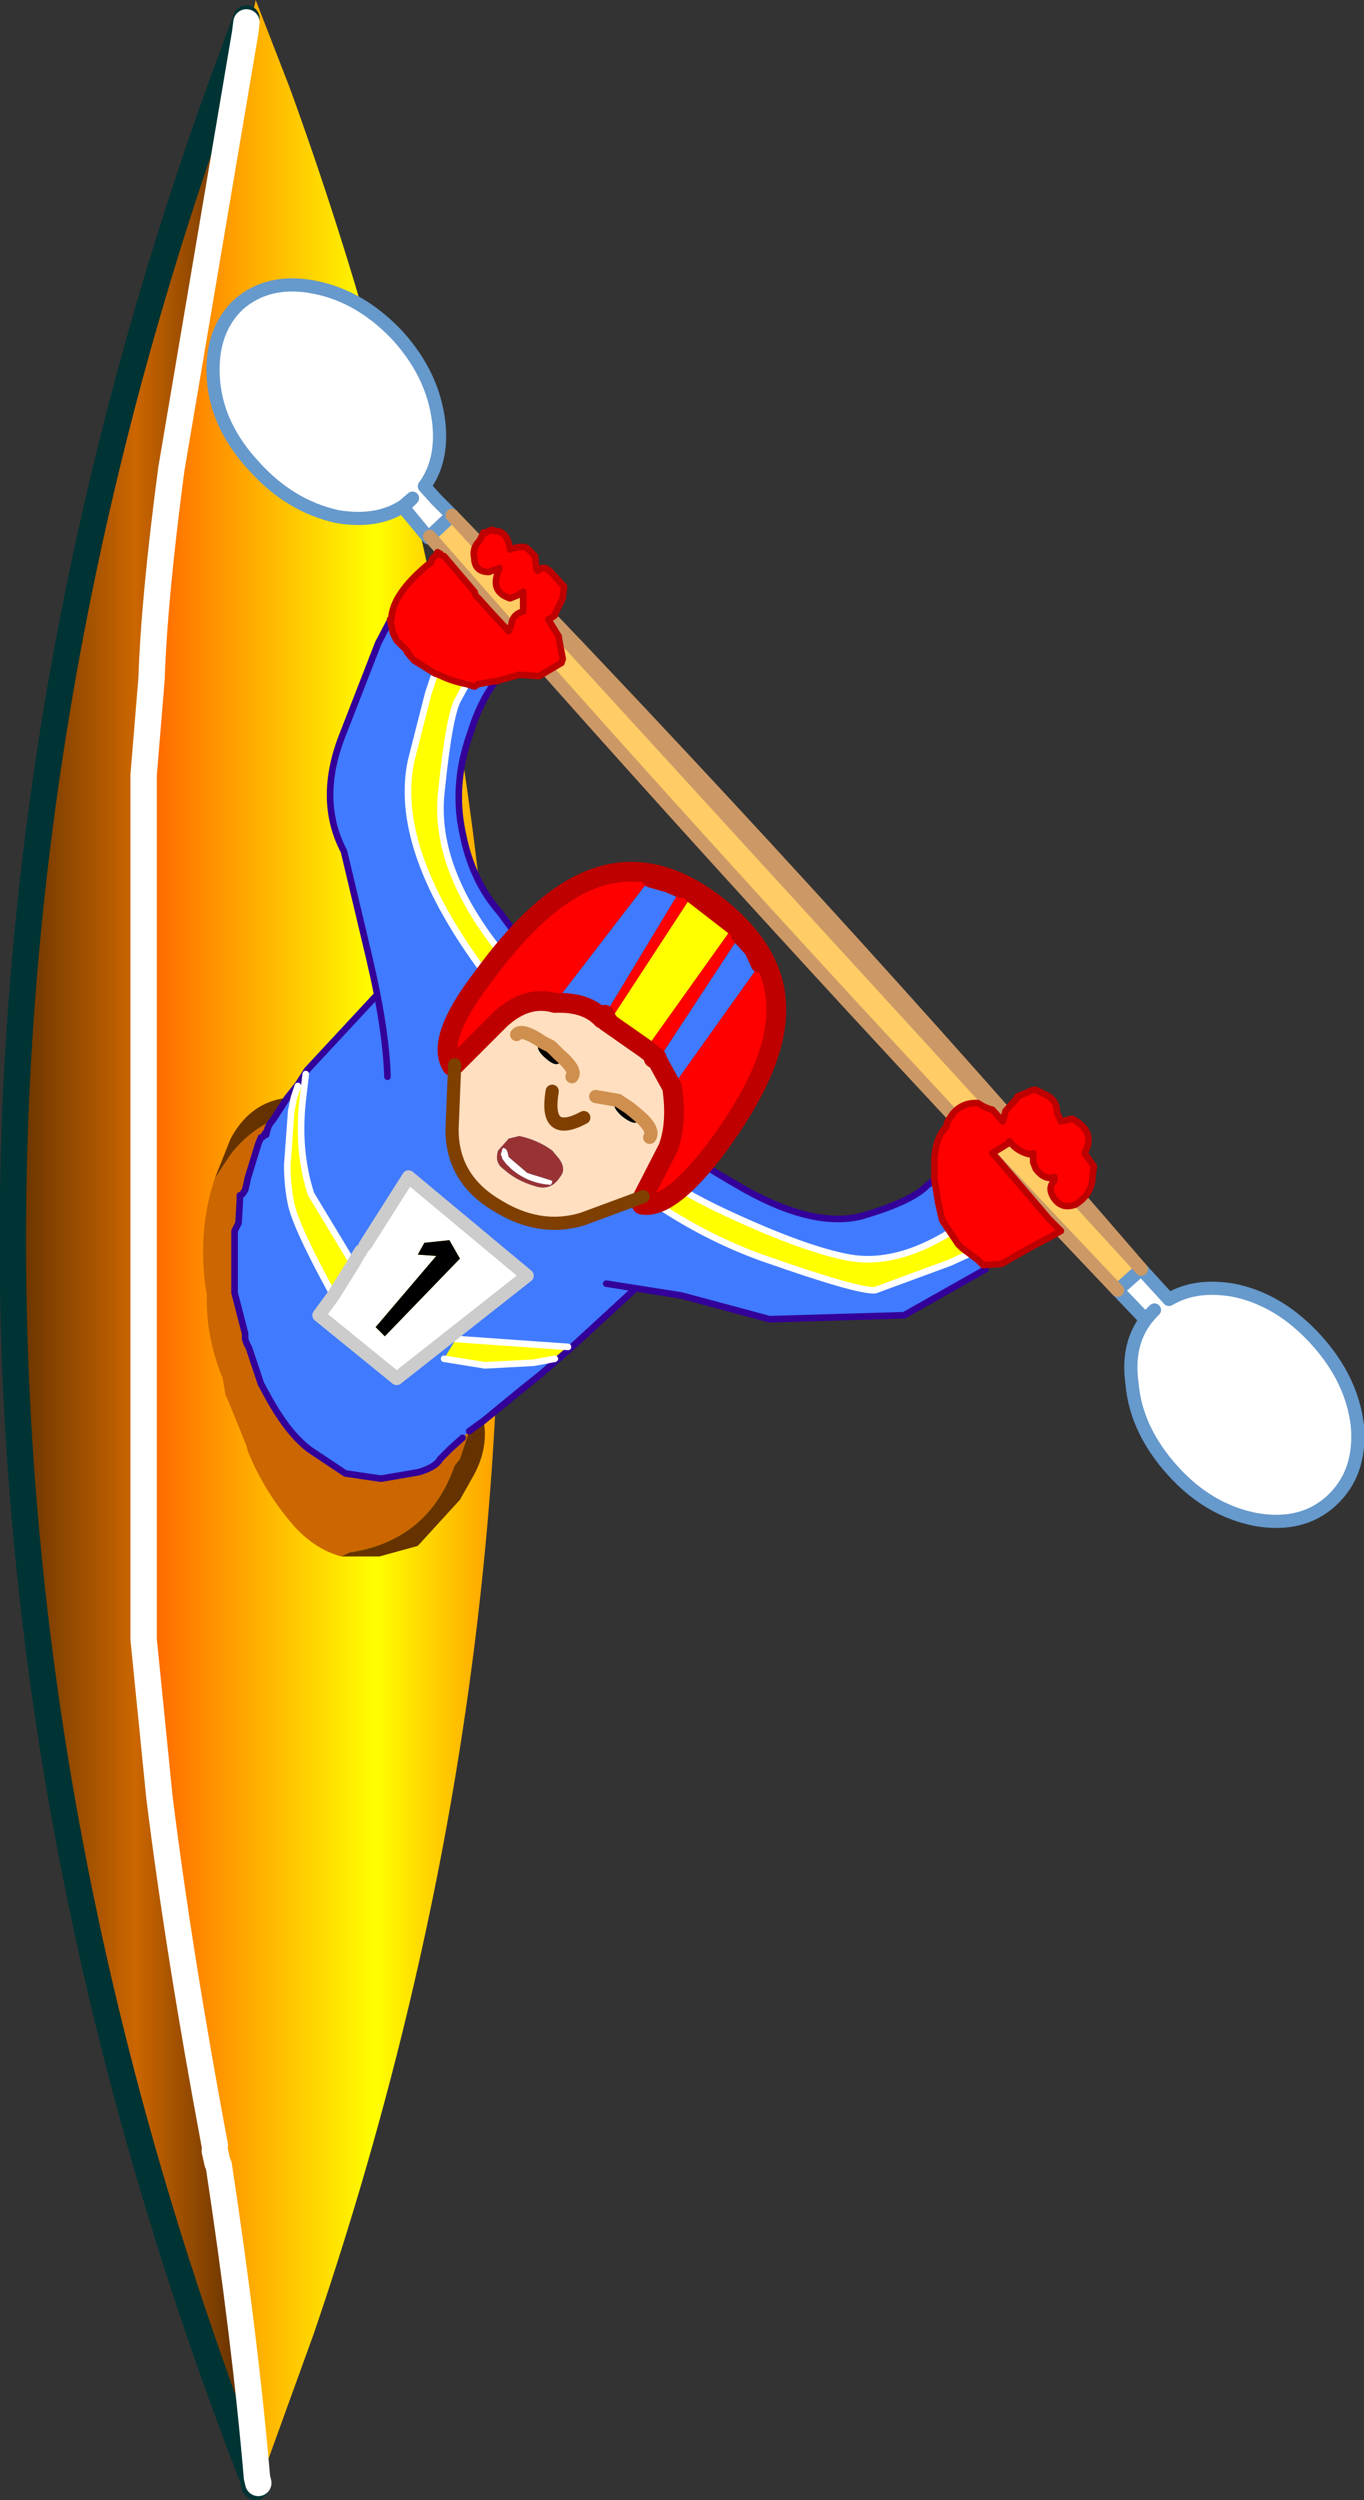
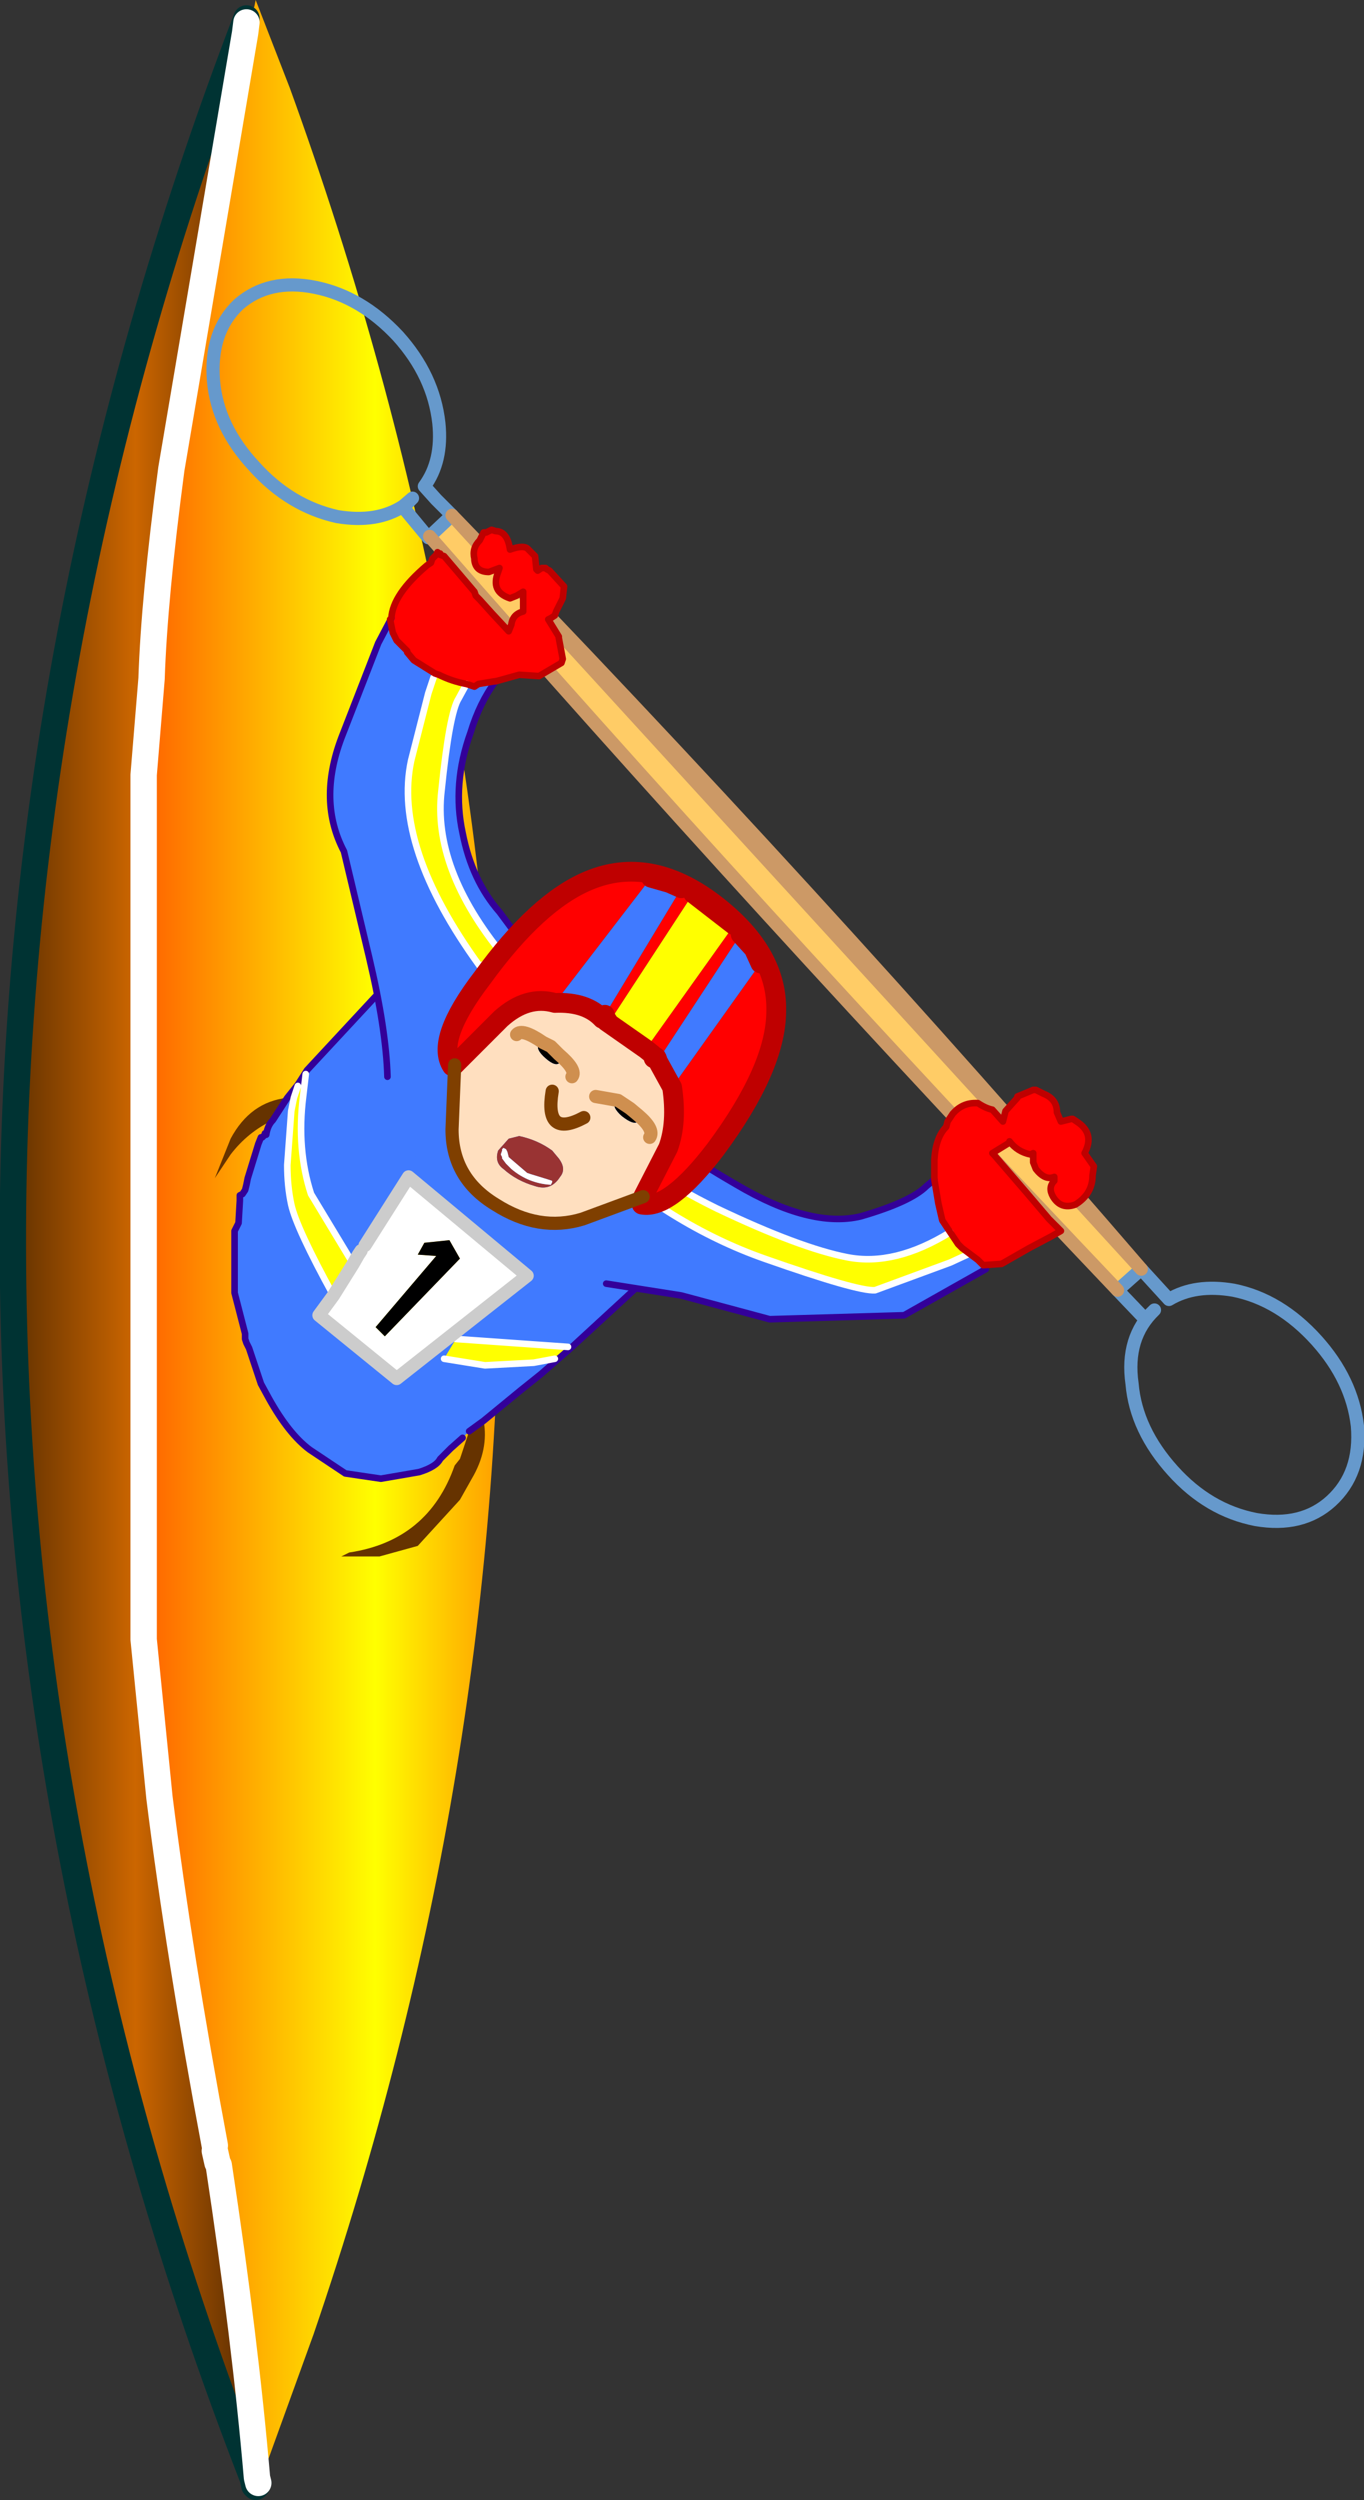
<svg xmlns="http://www.w3.org/2000/svg" height="94.85px" width="51.75px">
  <rect width="100%" height="100%" fill="#333333" stroke="none" />
  <g transform="matrix(1.0, 0.0, 0.0, 1.0, 9.65, 58.75)">
    <path d="M-0.35 -57.5 L-0.3 -57.9 0.0 -58.5 0.05 -58.75 1.35 -55.4 Q16.8 -12.8 2.25 29.8 L0.15 35.6 0.1 35.5 0.15 35.45 0.1 35.25 Q-0.35 30.0 -1.35 23.4 L-1.4 23.3 -1.5 22.85 -1.5 22.65 Q-2.85 15.45 -3.6 9.45 L-4.2 3.45 -3.6 9.45 Q-2.85 15.45 -1.5 22.65 L-1.45 23.3 Q-2.95 15.8 -3.65 9.6 L-4.2 3.45 -4.2 -29.35 -3.9 -33.0 Q-3.8 -36.05 -3.15 -40.95 L-0.35 -57.5" fill="url(#gradient0)" fill-rule="evenodd" stroke="none" />
    <path d="M0.15 35.45 L0.1 35.5 0.15 35.45" fill="#ff6600" fill-rule="evenodd" stroke="none" />
    <path d="M-1.5 22.65 L-1.5 22.85 -1.4 23.3 -1.35 23.4 -1.45 23.4 -1.45 23.3 -1.5 22.65 M0.1 35.25 L0.15 35.45 0.1 35.5 0.1 35.55 0.05 35.6 0.0 35.55 -0.05 35.3 0.1 35.25" fill="#cc6600" fill-rule="evenodd" stroke="none" />
    <path d="M-0.35 -57.5 L-3.15 -40.95 Q-3.8 -36.05 -3.9 -33.0 L-4.2 -29.35 -4.2 3.45 -3.65 9.6 Q-2.95 15.8 -1.45 23.3 L-1.45 23.4 -1.35 23.4 Q-0.35 30.0 0.1 35.25 L-0.05 35.3 Q-18.15 -11.35 -0.3 -58.05 L-0.3 -57.9 -0.35 -57.5" fill="url(#gradient1)" fill-rule="evenodd" stroke="none" />
    <path d="M0.15 35.45 L0.1 35.5 0.15 35.45 M-0.05 35.3 L0.0 35.55 0.05 35.6 0.1 35.55 0.1 35.5 M-0.3 -58.05 Q-18.15 -11.35 -0.05 35.3" fill="none" stroke="#003333" stroke-linecap="round" stroke-linejoin="round" stroke-width="1.0" />
    <path d="M-0.35 -57.5 L-3.15 -40.95 Q-3.8 -36.05 -3.9 -33.0 L-4.2 -29.35 -4.2 3.45 -3.6 9.45 Q-2.85 15.45 -1.5 22.65 M-1.5 22.85 L-1.4 23.3 -1.35 23.4 Q-0.35 30.0 0.1 35.25 L0.15 35.45 M-0.3 -57.9 L-0.35 -57.5" fill="none" stroke="#ffffff" stroke-linecap="round" stroke-linejoin="round" stroke-width="1.0" />
    <path d="M1.65 -17.55 L1.5 -17.1 1.4 -16.6 1.25 -14.55 Q1.25 -13.75 1.4 -13.05 1.6 -12.15 3.0 -9.6 L2.45 -8.85 5.4 -6.45 10.35 -10.35 5.85 -14.1 4.2 -11.5 4.2 -11.4 4.05 -11.3 4.0 -11.3 3.95 -11.15 3.75 -10.8 2.15 -13.45 Q1.6 -15.15 1.85 -17.15 L1.95 -18.0 1.65 -17.55 M1.25 -17.1 L1.65 -17.6 2.0 -18.15 4.6 -20.95 15.15 -10.5 12.0 -7.6 10.85 -6.6 10.1 -6.0 8.7 -4.85 8.15 -4.45 7.9 -4.2 7.45 -3.8 7.05 -3.4 Q6.9 -3.1 6.25 -2.9 L4.8 -2.65 3.45 -2.85 2.1 -3.75 Q1.3 -4.35 0.55 -5.7 L0.25 -6.25 -0.2 -7.6 -0.3 -7.8 -0.35 -7.95 -0.35 -8.15 -0.75 -9.7 -0.75 -9.95 -0.75 -11.85 -0.75 -12.05 -0.6 -12.35 -0.55 -13.2 -0.55 -13.4 -0.45 -13.45 -0.35 -13.6 -0.3 -13.8 -0.25 -14.05 0.15 -15.35 0.25 -15.6 0.3 -15.6 0.4 -15.7 0.4 -15.75 0.45 -15.7 Q0.5 -16.05 0.7 -16.25 L1.25 -17.1 M11.9 -7.65 L7.65 -7.95 7.2 -7.2 8.75 -6.95 10.6 -7.05 11.4 -7.2 11.9 -7.65" fill="#407aff" fill-rule="evenodd" stroke="none" />
    <path d="M3.0 -9.6 Q1.6 -12.15 1.4 -13.05 1.25 -13.75 1.25 -14.55 L1.4 -16.6 1.5 -17.1 1.65 -17.55 1.95 -18.0 1.85 -17.15 Q1.6 -15.15 2.15 -13.45 L3.75 -10.8 3.0 -9.6 M7.65 -7.95 L11.9 -7.65 11.4 -7.2 10.6 -7.05 8.75 -6.95 7.2 -7.2 7.65 -7.95" fill="#ffff00" fill-rule="evenodd" stroke="none" />
    <path d="M3.75 -10.8 L3.95 -11.15 4.05 -11.3 4.2 -11.4 4.2 -11.5 5.85 -14.1 10.35 -10.35 5.4 -6.45 2.45 -8.85 3.0 -9.6 3.75 -10.8 M7.4 -11.7 L6.45 -11.6 6.2 -11.15 6.9 -11.1 4.6 -8.4 4.95 -8.05 7.8 -11.0 7.4 -11.7" fill="#ffffff" fill-rule="evenodd" stroke="none" />
    <path d="M7.4 -11.7 L7.8 -11.0 4.95 -8.05 4.6 -8.4 6.9 -11.1 6.2 -11.15 6.45 -11.6 7.4 -11.7" fill="#000000" fill-rule="evenodd" stroke="none" />
-     <path d="M0.7 -16.25 Q0.5 -16.05 0.45 -15.7 L0.4 -15.75 0.4 -15.7 0.3 -15.6 0.25 -15.6 0.15 -15.35 -0.25 -14.05 -0.3 -13.8 -0.35 -13.6 -0.45 -13.45 -0.55 -13.4 -0.55 -13.2 -0.6 -12.35 -0.75 -12.05 -0.75 -11.85 -0.75 -9.95 -0.75 -9.7 -0.35 -8.15 -0.35 -7.95 -0.3 -7.8 -0.2 -7.6 0.25 -6.25 0.55 -5.7 Q1.3 -4.35 2.1 -3.75 L3.45 -2.85 4.8 -2.65 6.25 -2.9 Q6.9 -3.1 7.05 -3.4 L7.45 -3.8 7.9 -4.2 8.15 -4.45 7.8 -3.4 7.6 -3.15 Q6.6 -0.3 3.6 0.15 L3.3 0.3 Q2.35 0.05 1.55 -0.8 0.4 -2.1 -0.25 -3.7 L-0.3 -3.9 -0.95 -5.5 -1.1 -5.85 -1.2 -6.45 Q-1.85 -8.05 -1.8 -9.6 L-1.85 -9.9 Q-2.15 -12.1 -1.5 -14.05 L-0.9 -14.95 Q-0.25 -15.8 0.7 -16.25" fill="#cc6600" fill-rule="evenodd" stroke="none" />
    <path d="M1.25 -17.1 L0.7 -16.25 Q-0.25 -15.8 -0.9 -14.95 L-1.5 -14.05 -1.0 -15.3 -0.9 -15.55 Q-0.15 -16.95 1.25 -17.1 M8.15 -4.45 L8.7 -4.85 Q8.9 -3.75 8.25 -2.65 L7.8 -1.85 6.2 -0.1 4.75 0.3 3.3 0.3 3.6 0.15 Q6.6 -0.3 7.6 -3.15 L7.8 -3.4 8.15 -4.45" fill="#663300" fill-rule="evenodd" stroke="none" />
    <path d="M8.7 -4.85 L10.1 -6.0 10.85 -6.6 12.0 -7.6 15.15 -10.5 4.6 -20.95 2.0 -18.15 1.65 -17.6 1.25 -17.1 0.7 -16.25 Q0.5 -16.05 0.45 -15.7 L0.4 -15.75 0.4 -15.7 0.3 -15.6 0.25 -15.6 0.15 -15.35 -0.25 -14.05 -0.3 -13.8 -0.35 -13.6 -0.45 -13.45 -0.55 -13.4 -0.55 -13.2 -0.6 -12.35 -0.75 -12.05 -0.75 -11.85 -0.75 -9.95 -0.75 -9.7 -0.35 -8.15 -0.35 -7.95 -0.3 -7.8 -0.2 -7.6 0.25 -6.25 0.55 -5.7 Q1.3 -4.35 2.1 -3.75 L3.45 -2.85 4.8 -2.65 6.25 -2.9 Q6.9 -3.1 7.05 -3.4 L7.45 -3.8 7.9 -4.2 M8.15 -4.45 L8.7 -4.85" fill="none" stroke="#330099" stroke-linecap="round" stroke-linejoin="round" stroke-width="0.25" />
    <path d="M3.0 -9.6 Q1.6 -12.15 1.4 -13.05 1.25 -13.75 1.25 -14.55 L1.4 -16.6 1.5 -17.1 1.65 -17.55 M1.95 -18.0 L1.85 -17.15 Q1.6 -15.15 2.15 -13.45 L3.75 -10.8 M4.2 -11.4 L4.2 -11.5 M7.65 -7.95 L11.9 -7.65 M11.4 -7.2 L10.6 -7.05 8.75 -6.95 7.2 -7.2" fill="none" stroke="#ffffff" stroke-linecap="round" stroke-linejoin="round" stroke-width="0.25" />
    <path d="M3.75 -10.8 L3.95 -11.15 4.05 -11.3 M4.2 -11.5 L5.85 -14.1 10.35 -10.35 5.4 -6.45 2.45 -8.85 3.0 -9.6 3.75 -10.8" fill="none" stroke="#cccccc" stroke-linecap="round" stroke-linejoin="round" stroke-width="0.5" />
-     <path d="M33.65 -10.6 L34.7 -9.45 Q35.7 -10.05 37.15 -9.8 38.9 -9.45 40.3 -7.9 41.65 -6.4 41.85 -4.65 42.0 -2.85 40.85 -1.8 39.75 -0.8 38.0 -1.1 36.2 -1.45 34.85 -2.95 33.45 -4.5 33.3 -6.25 33.05 -8.0 34.15 -9.05 L33.8 -8.7 32.75 -9.8 33.65 -10.6 M6.65 -38.4 L6.6 -38.35 5.65 -39.5 5.7 -39.55 6.0 -39.85 5.65 -39.55 Q4.65 -38.9 3.15 -39.15 1.35 -39.55 0.0 -41.05 -1.4 -42.55 -1.55 -44.3 -1.7 -46.15 -0.6 -47.2 0.55 -48.2 2.3 -47.85 4.05 -47.5 5.45 -46.0 6.8 -44.5 7.0 -42.7 7.15 -41.25 6.45 -40.3 L6.9 -39.8 7.5 -39.2 6.65 -38.4" fill="#ffffff" fill-rule="evenodd" stroke="none" />
-     <path d="M32.75 -9.8 Q19.25 -24.0 6.65 -38.4 L7.5 -39.2 Q21.3 -24.95 33.65 -10.6 L32.75 -9.8 M5.7 -39.55 L5.65 -39.55 6.0 -39.85 5.7 -39.55 M6.45 -40.3 L6.9 -39.8 6.45 -40.3" fill="#ffcc66" fill-rule="evenodd" stroke="none" />
+     <path d="M32.75 -9.8 Q19.25 -24.0 6.65 -38.4 L7.5 -39.2 Q21.3 -24.95 33.65 -10.6 L32.75 -9.8 M5.7 -39.55 M6.45 -40.3 L6.9 -39.8 6.45 -40.3" fill="#ffcc66" fill-rule="evenodd" stroke="none" />
    <path d="M33.65 -10.6 L34.7 -9.45 Q35.7 -10.05 37.15 -9.8 38.9 -9.45 40.3 -7.9 41.65 -6.4 41.85 -4.65 42.0 -2.85 40.85 -1.8 39.75 -0.8 38.0 -1.1 36.2 -1.45 34.85 -2.95 33.45 -4.5 33.3 -6.25 33.05 -8.0 34.15 -9.05 L33.8 -8.7 32.75 -9.8 33.65 -10.6 M6.65 -38.4 L6.6 -38.35 5.65 -39.5 5.7 -39.55 6.0 -39.85 5.65 -39.55 Q4.65 -38.9 3.15 -39.15 1.35 -39.55 0.0 -41.05 -1.4 -42.55 -1.55 -44.3 -1.7 -46.15 -0.6 -47.2 0.55 -48.2 2.3 -47.85 4.05 -47.5 5.45 -46.0 6.8 -44.5 7.0 -42.7 7.15 -41.25 6.45 -40.3 L6.9 -39.8 7.5 -39.2 6.65 -38.4" fill="none" stroke="#6699cc" stroke-linecap="round" stroke-linejoin="round" stroke-width="0.5" />
    <path d="M32.75 -9.8 Q19.25 -24.0 6.65 -38.4 M7.5 -39.2 Q21.3 -24.95 33.65 -10.6 Z" fill="none" stroke="#cc9966" stroke-linecap="round" stroke-linejoin="round" stroke-width="0.5" />
    <path d="M9.15 -32.9 Q8.55 -32.1 8.2 -30.95 7.5 -29.0 7.9 -27.15 8.25 -25.35 9.3 -24.15 L11.9 -20.65 13.45 -17.95 Q13.55 -17.5 14.55 -16.45 15.45 -15.45 18.3 -13.8 21.1 -12.15 23.0 -12.6 24.9 -13.15 25.5 -13.75 L25.8 -14.0 25.95 -13.1 26.1 -12.45 26.4 -12.0 Q24.3 -10.7 22.5 -11.05 20.7 -11.4 17.55 -12.9 14.4 -14.45 13.5 -15.8 L12.6 -15.15 Q15.8 -12.25 19.35 -11.0 22.9 -9.75 23.55 -9.8 L26.4 -10.85 27.05 -11.15 27.75 -10.6 24.65 -8.85 19.55 -8.7 16.2 -9.6 13.35 -10.05 Q10.7 -10.5 9.2 -11.85 L6.35 -14.6 Q5.55 -15.45 5.05 -17.9 5.0 -19.7 4.35 -22.45 L3.4 -26.45 Q2.4 -28.35 3.3 -30.75 L4.7 -34.35 5.2 -35.3 5.15 -35.25 5.25 -34.75 5.4 -34.45 5.8 -34.05 5.8 -34.0 6.05 -33.7 6.85 -33.2 6.8 -33.15 6.8 -33.05 6.6 -32.45 5.95 -29.9 Q5.25 -26.65 8.55 -22.1 L9.45 -22.5 Q6.75 -25.8 7.1 -28.75 7.4 -31.7 7.75 -32.25 L8.05 -32.8 8.35 -32.7 8.5 -32.8 9.1 -32.9 9.15 -32.9" fill="#407aff" fill-rule="evenodd" stroke="none" />
    <path d="M26.85 -11.4 L27.05 -11.15 26.4 -10.85 23.55 -9.8 Q22.9 -9.75 19.35 -11.0 15.8 -12.25 12.6 -15.15 L13.5 -15.8 Q14.4 -14.45 17.55 -12.9 20.7 -11.4 22.5 -11.05 24.3 -10.7 26.4 -12.0 L26.7 -11.55 26.85 -11.4 M6.85 -33.2 L7.0 -33.15 Q7.5 -32.9 8.05 -32.8 L7.75 -32.25 Q7.4 -31.7 7.1 -28.75 6.75 -25.8 9.45 -22.5 L8.55 -22.1 Q5.25 -26.65 5.95 -29.9 L6.6 -32.45 6.8 -33.05 6.8 -33.15 6.85 -33.2" fill="#ffff00" fill-rule="evenodd" stroke="none" />
    <path d="M5.2 -35.3 Q5.25 -36.2 6.55 -37.3 L6.7 -37.4 6.75 -37.55 6.9 -37.7 6.95 -37.8 7.0 -37.75 7.05 -37.75 7.05 -37.7 7.2 -37.65 8.35 -36.3 8.4 -36.15 8.55 -36.0 9.0 -35.5 9.65 -34.8 9.75 -35.05 Q9.8 -35.45 10.2 -35.55 L10.2 -35.6 10.2 -35.8 10.2 -36.3 9.95 -36.15 9.7 -36.05 Q8.95 -36.3 9.25 -37.05 L9.3 -37.2 8.9 -37.05 Q8.4 -37.05 8.35 -37.5 L8.35 -37.55 Q8.25 -37.95 8.55 -38.25 L8.6 -38.35 8.7 -38.55 8.8 -38.55 9.0 -38.65 9.15 -38.6 Q9.6 -38.6 9.7 -37.9 10.25 -38.1 10.4 -37.9 L10.65 -37.65 10.7 -37.15 10.75 -37.1 10.9 -37.2 11.05 -37.2 11.1 -37.15 11.2 -37.1 11.75 -36.5 11.7 -36.05 11.55 -35.75 11.45 -35.55 11.4 -35.4 11.25 -35.3 11.15 -35.25 11.55 -34.6 11.55 -34.55 11.7 -33.75 11.65 -33.6 10.8 -33.1 10.05 -33.15 9.15 -32.9 9.1 -32.9 8.5 -32.8 8.35 -32.7 8.05 -32.8 Q7.5 -32.9 7.0 -33.15 L6.85 -33.2 6.05 -33.7 5.8 -34.0 5.8 -34.05 5.4 -34.45 5.25 -34.75 5.15 -35.25 5.2 -35.3 M25.8 -14.0 L25.8 -14.75 Q25.85 -15.6 26.25 -16.0 L26.3 -16.2 26.5 -16.5 Q26.85 -16.9 27.35 -16.9 L27.45 -16.9 Q27.75 -16.7 28.0 -16.65 L28.4 -16.2 28.5 -16.6 28.95 -17.1 28.95 -17.15 29.55 -17.4 29.65 -17.4 29.95 -17.25 Q30.45 -17.05 30.45 -16.55 L30.6 -16.2 31.0 -16.3 31.05 -16.3 31.2 -16.2 Q31.9 -15.75 31.5 -15.0 L31.85 -14.5 31.8 -14.15 Q31.8 -13.45 31.15 -13.05 30.6 -12.85 30.3 -13.35 30.1 -13.7 30.35 -13.95 L30.35 -14.1 Q30.0 -13.95 29.65 -14.4 L29.55 -14.65 29.55 -15.0 29.45 -14.95 Q28.95 -15.05 28.65 -15.45 L28.65 -15.4 28.0 -15.0 28.05 -14.95 29.3 -13.5 30.15 -12.5 30.6 -12.05 30.25 -11.85 29.4 -11.4 28.35 -10.8 27.65 -10.75 27.45 -10.95 26.85 -11.4 26.7 -11.55 26.4 -12.0 26.1 -12.45 25.95 -13.1 25.8 -14.0" fill="#ff0000" fill-rule="evenodd" stroke="none" />
    <path d="M9.15 -32.9 Q8.55 -32.1 8.2 -30.95 7.5 -29.0 7.9 -27.15 8.25 -25.35 9.3 -24.15 L11.9 -20.65 13.45 -17.95 Q13.55 -17.5 14.55 -16.45 15.45 -15.45 18.3 -13.8 21.1 -12.15 23.0 -12.6 24.9 -13.15 25.5 -13.75 L25.8 -14.0 M27.75 -10.6 L24.65 -8.85 19.55 -8.7 16.2 -9.6 13.35 -10.05 M5.05 -17.9 Q5.0 -19.7 4.35 -22.45 L3.4 -26.45 Q2.4 -28.35 3.3 -30.75 L4.7 -34.35 5.2 -35.3" fill="none" stroke="#330099" stroke-linecap="round" stroke-linejoin="round" stroke-width="0.25" />
    <path d="M6.8 -33.05 L6.6 -32.45 5.95 -29.9 Q5.25 -26.65 8.55 -22.1 L9.45 -22.5 Q6.75 -25.8 7.1 -28.75 7.4 -31.7 7.75 -32.25 L8.05 -32.8 M26.4 -12.0 Q24.3 -10.7 22.5 -11.05 20.7 -11.4 17.55 -12.9 14.4 -14.45 13.5 -15.8 L12.6 -15.15 Q15.8 -12.25 19.35 -11.0 22.9 -9.75 23.55 -9.8 L26.4 -10.85 27.05 -11.15" fill="none" stroke="#ffffff" stroke-linecap="round" stroke-linejoin="round" stroke-width="0.25" />
    <path d="M5.2 -35.3 Q5.25 -36.2 6.55 -37.3 L6.7 -37.4 6.75 -37.55 6.9 -37.7 6.95 -37.8 7.0 -37.75 7.05 -37.75 7.05 -37.7 7.2 -37.65 8.35 -36.3 8.4 -36.15 8.55 -36.0 9.0 -35.5 9.65 -34.8 9.75 -35.05 Q9.8 -35.45 10.2 -35.55 L10.2 -35.6 10.2 -35.8 10.2 -36.3 9.95 -36.15 9.7 -36.05 Q8.95 -36.3 9.25 -37.05 L9.3 -37.2 8.9 -37.05 Q8.4 -37.05 8.35 -37.5 L8.35 -37.55 Q8.25 -37.95 8.55 -38.25 L8.6 -38.35 8.7 -38.55 8.8 -38.55 9.0 -38.65 9.15 -38.6 Q9.6 -38.6 9.7 -37.9 10.25 -38.1 10.4 -37.9 L10.65 -37.65 10.7 -37.15 10.75 -37.1 10.9 -37.2 11.05 -37.2 11.1 -37.15 11.2 -37.1 11.75 -36.5 11.7 -36.05 11.55 -35.75 11.45 -35.55 11.4 -35.4 11.25 -35.3 11.15 -35.25 11.55 -34.6 11.55 -34.55 11.7 -33.75 11.65 -33.6 10.8 -33.1 10.05 -33.15 9.15 -32.9 9.1 -32.9 8.5 -32.8 8.35 -32.7 8.05 -32.8 Q7.5 -32.9 7.0 -33.15 L6.85 -33.2 6.05 -33.7 5.8 -34.0 5.8 -34.05 5.4 -34.45 5.25 -34.75 5.15 -35.25 5.2 -35.3 M25.8 -14.0 L25.8 -14.75 Q25.85 -15.6 26.25 -16.0 L26.3 -16.2 26.5 -16.5 Q26.85 -16.9 27.35 -16.9 L27.45 -16.9 Q27.75 -16.7 28.0 -16.65 L28.4 -16.2 28.5 -16.6 28.95 -17.1 28.95 -17.15 29.55 -17.4 29.65 -17.4 29.95 -17.25 Q30.45 -17.05 30.45 -16.55 L30.6 -16.2 31.0 -16.3 31.05 -16.3 31.2 -16.2 Q31.9 -15.75 31.5 -15.0 L31.85 -14.5 31.8 -14.15 Q31.8 -13.45 31.15 -13.05 30.6 -12.85 30.3 -13.35 30.1 -13.7 30.35 -13.95 L30.35 -14.1 Q30.0 -13.95 29.65 -14.4 L29.55 -14.65 29.55 -15.0 29.45 -14.95 Q28.95 -15.05 28.65 -15.45 L28.65 -15.4 28.0 -15.0 28.05 -14.95 29.3 -13.5 30.15 -12.5 30.6 -12.05 30.25 -11.85 29.4 -11.4 28.35 -10.8 27.65 -10.75 27.45 -10.95 26.85 -11.4 26.7 -11.55 26.4 -12.0 26.1 -12.45 25.95 -13.1 25.8 -14.0" fill="none" stroke="#bf0000" stroke-linecap="round" stroke-linejoin="round" stroke-width="0.25" />
    <path d="M13.35 -20.1 L13.35 -20.0 14.85 -18.95 15.1 -18.75 15.15 -18.6 Q15.25 -18.75 15.3 -18.5 L15.85 -17.5 Q16.05 -16.15 15.7 -15.2 L14.75 -13.35 12.45 -12.5 Q10.8 -12.0 9.15 -13.05 7.5 -14.05 7.5 -15.9 L7.6 -18.35 9.35 -20.1 Q10.35 -21.0 11.4 -20.7 12.6 -20.75 13.2 -20.1 L13.2 -20.25 13.3 -20.25 13.35 -20.1 M11.55 -18.75 L11.25 -19.05 10.95 -19.2 Q10.15 -19.75 9.95 -19.5 10.15 -19.75 10.95 -19.2 L10.8 -19.15 Q10.65 -18.95 11.05 -18.6 11.45 -18.25 11.6 -18.45 L11.55 -18.75 Q12.25 -18.15 12.05 -17.9 12.25 -18.15 11.55 -18.75 M9.25 -15.1 Q9.1 -14.65 9.45 -14.4 9.95 -13.95 10.65 -13.75 11.25 -13.55 11.6 -14.1 11.85 -14.4 11.55 -14.8 L11.3 -15.1 Q10.75 -15.5 10.05 -15.65 L9.65 -15.55 9.25 -15.1 M14.55 -16.45 L14.25 -16.7 13.8 -17.0 13.7 -16.95 Q13.55 -16.75 13.95 -16.4 14.4 -16.05 14.55 -16.2 L14.55 -16.45 Q15.2 -15.9 15.0 -15.6 15.2 -15.9 14.55 -16.45 M12.95 -17.15 L13.8 -17.0 12.95 -17.15 M12.5 -16.35 Q11.0 -15.55 11.3 -17.35 11.0 -15.55 12.5 -16.35" fill="#ffdfbf" fill-rule="evenodd" stroke="none" />
    <path d="M10.95 -19.2 L11.25 -19.05 11.55 -18.75 11.6 -18.45 Q11.45 -18.25 11.05 -18.6 10.65 -18.95 10.8 -19.15 L10.95 -19.2 M13.8 -17.0 L14.25 -16.7 14.55 -16.45 14.55 -16.2 Q14.4 -16.05 13.95 -16.4 13.55 -16.75 13.7 -16.95 L13.8 -17.0" fill="#000000" fill-rule="evenodd" stroke="none" />
    <path d="M18.2 -23.65 L16.65 -24.85 13.45 -19.95 13.35 -20.1 13.3 -20.25 16.2 -25.05 15.75 -25.25 15.05 -25.45 11.4 -20.7 Q10.35 -21.0 9.35 -20.1 L7.6 -18.35 7.5 -18.3 Q6.85 -19.3 8.65 -21.65 10.75 -24.55 12.7 -25.35 15.0 -26.3 17.4 -24.5 19.85 -22.65 19.8 -20.4 19.8 -18.25 17.5 -15.15 15.75 -12.85 14.7 -13.05 L14.75 -13.35 15.7 -15.2 Q16.05 -16.15 15.85 -17.5 L19.2 -22.2 18.95 -22.75 18.45 -23.3 15.3 -18.5 Q15.25 -18.75 15.15 -18.6 L15.1 -18.75 14.85 -18.95 18.2 -23.65" fill="#ff0000" fill-rule="evenodd" stroke="none" />
    <path d="M15.05 -25.45 L15.75 -25.25 16.2 -25.05 13.3 -20.25 13.2 -20.25 13.2 -20.1 Q12.6 -20.75 11.4 -20.7 L15.05 -25.45 M15.3 -18.5 L18.45 -23.3 18.95 -22.75 19.2 -22.2 15.85 -17.5 15.3 -18.5" fill="#407aff" fill-rule="evenodd" stroke="none" />
    <path d="M16.65 -24.85 L18.2 -23.65 14.85 -18.95 13.35 -20.0 13.35 -20.1 13.45 -19.95 16.65 -24.85" fill="#ffff00" fill-rule="evenodd" stroke="none" />
    <path d="M9.45 -15.2 L9.4 -15.15 9.4 -15.1 9.35 -14.95 9.4 -14.85 9.4 -14.8 9.55 -14.6 9.75 -14.4 Q10.4 -13.85 11.25 -13.8 L11.3 -13.9 11.3 -13.95 11.15 -14.0 10.5 -14.2 10.35 -14.25 9.65 -14.85 9.6 -15.05 9.55 -15.15 9.45 -15.2 M9.25 -15.1 L9.65 -15.55 10.05 -15.65 Q10.75 -15.5 11.3 -15.1 L11.55 -14.8 Q11.85 -14.4 11.6 -14.1 11.25 -13.55 10.65 -13.75 9.95 -13.95 9.45 -14.4 9.1 -14.65 9.25 -15.1" fill="#993333" fill-rule="evenodd" stroke="none" />
    <path d="M9.45 -15.2 L9.55 -15.15 9.6 -15.05 9.65 -14.85 10.35 -14.25 10.5 -14.2 11.15 -14.0 11.3 -13.95 11.3 -13.9 11.25 -13.8 Q10.4 -13.85 9.75 -14.4 L9.55 -14.6 9.4 -14.8 9.4 -14.85 9.35 -14.95 9.4 -15.1 9.4 -15.15 9.45 -15.2" fill="#ffffff" fill-rule="evenodd" stroke="none" />
    <path d="M10.95 -19.2 L11.25 -19.05 11.55 -18.75 Q12.25 -18.15 12.05 -17.9 M10.95 -19.2 Q10.15 -19.75 9.95 -19.5 M13.8 -17.0 L14.25 -16.7 14.55 -16.45 Q15.2 -15.9 15.0 -15.6 M13.8 -17.0 L12.95 -17.15" fill="none" stroke="#cf8f4f" stroke-linecap="round" stroke-linejoin="round" stroke-width="0.5" />
    <path d="M18.2 -23.65 L16.65 -24.85 M13.45 -19.95 L13.35 -20.1 13.35 -20.0 14.85 -18.95 15.1 -18.75 15.15 -18.6 Q15.25 -18.75 15.3 -18.5 L15.85 -17.5 Q16.05 -16.15 15.7 -15.2 L14.75 -13.35 14.7 -13.05 Q15.75 -12.85 17.5 -15.15 19.8 -18.25 19.8 -20.4 19.85 -22.65 17.4 -24.5 15.0 -26.3 12.7 -25.35 10.75 -24.55 8.65 -21.65 6.85 -19.3 7.5 -18.3 L7.6 -18.35 9.35 -20.1 Q10.35 -21.0 11.4 -20.7 12.6 -20.75 13.2 -20.1 M16.2 -25.05 L15.75 -25.25 15.05 -25.45 M13.35 -20.1 L13.3 -20.25 M18.45 -23.3 L18.95 -22.75 19.2 -22.2" fill="none" stroke="#bf0000" stroke-linecap="round" stroke-linejoin="round" stroke-width="0.75" />
    <path d="M11.3 -17.35 Q11.0 -15.55 12.5 -16.35 M14.75 -13.35 L12.45 -12.5 Q10.8 -12.0 9.15 -13.05 7.5 -14.05 7.5 -15.9 L7.6 -18.35" fill="none" stroke="#7f3f00" stroke-linecap="round" stroke-linejoin="round" stroke-width="0.5" />
  </g>
  <defs>
    <linearGradient gradientTransform="matrix(0.013, 0.0, 0.0, 0.058, 3.8, -11.1)" gradientUnits="userSpaceOnUse" id="gradient0" spreadMethod="pad" x1="-819.2" x2="819.2">
      <stop offset="0.0" stop-color="#ff3300" />
      <stop offset="0.537" stop-color="#ffff00" />
      <stop offset="1.0" stop-color="#ff3300" />
    </linearGradient>
    <linearGradient gradientTransform="matrix(0.006, 0.0, 0.0, 0.057, -5.5, -11.4)" gradientUnits="userSpaceOnUse" id="gradient1" spreadMethod="pad" x1="-819.2" x2="819.2">
      <stop offset="0.0" stop-color="#462300" />
      <stop offset="0.6" stop-color="#cc6600" />
      <stop offset="1.0" stop-color="#653201" />
    </linearGradient>
  </defs>
</svg>